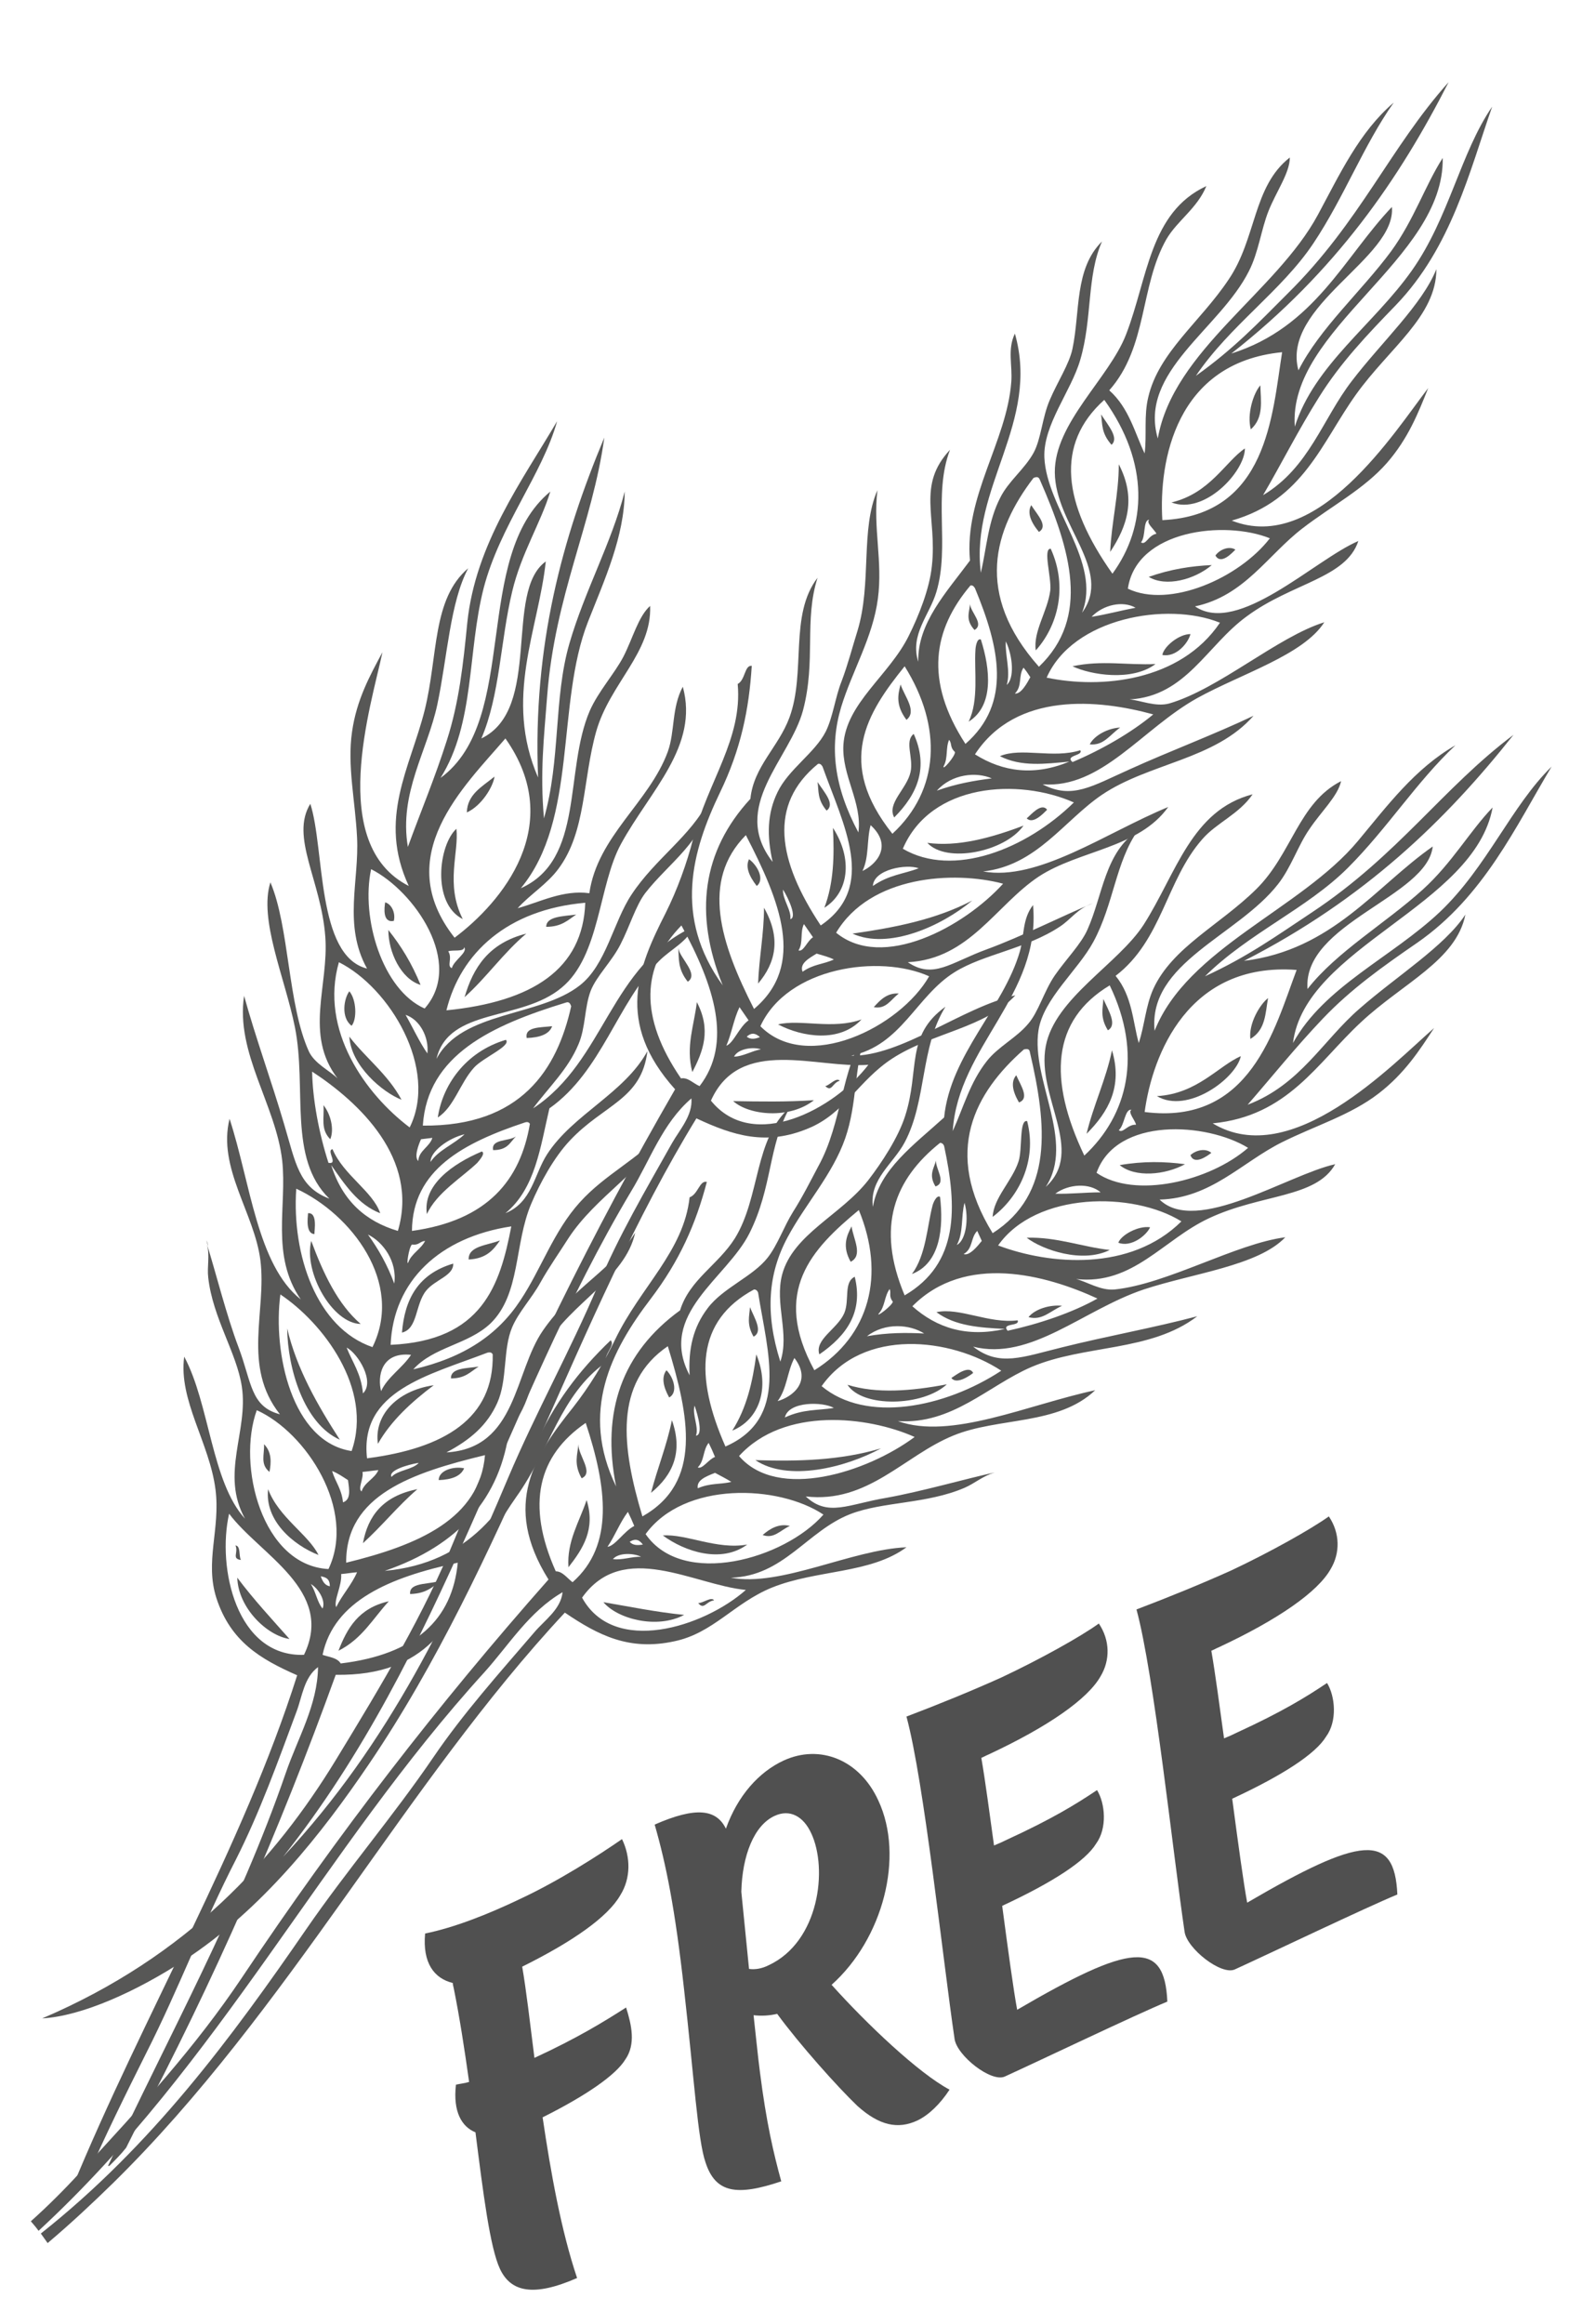
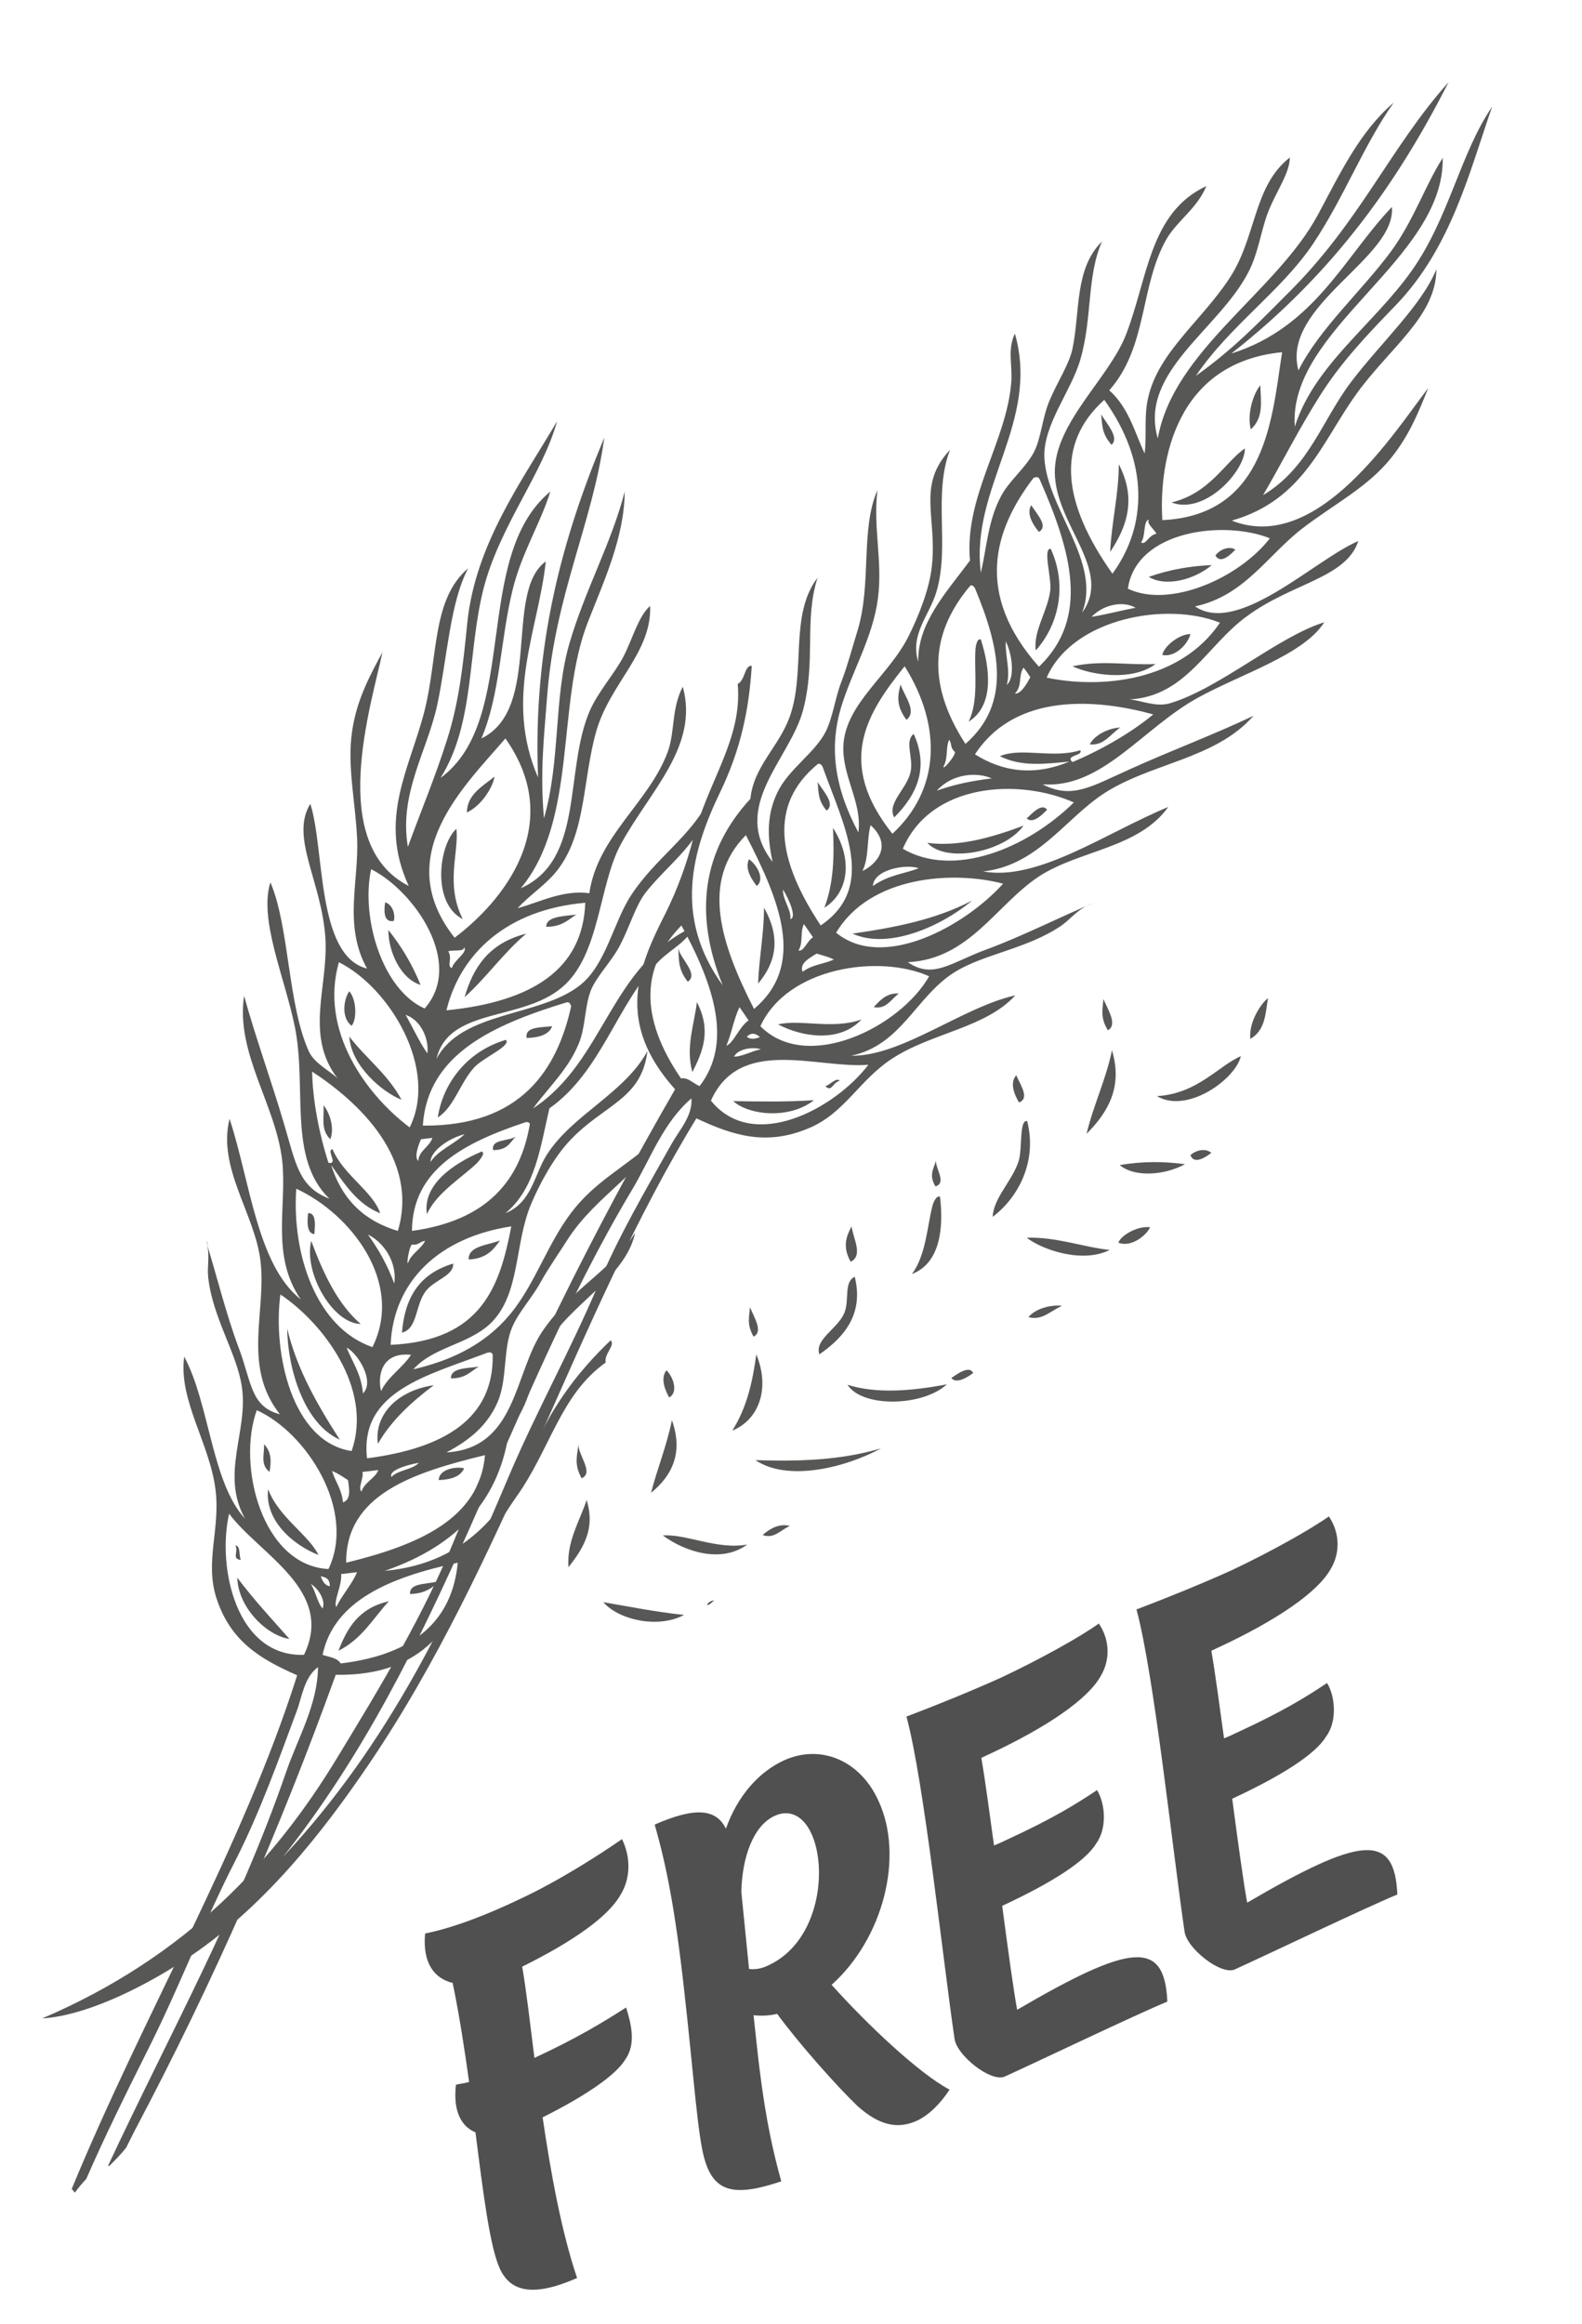
<svg xmlns="http://www.w3.org/2000/svg" version="1.1" id="Ebene_1" x="0px" y="0px" viewBox="0 0 348.7 512.1" style="enable-background:new 0 0 348.7 512.1;" xml:space="preserve">
  <style type="text/css">
	.st0{fill:#575756;}
	.st1{fill-rule:evenodd;clip-rule:evenodd;fill:#575756;}
	.st2{fill:#505050;}
</style>
  <g>
    <g>
      <path class="st0" d="M45.9,274.5c-0.1-0.4-0.2-0.8-0.4-1.2C45.6,273.7,45.7,274.1,45.9,274.5z" />
      <g>
        <path class="st1" d="M100.6,182.6c0.6,5.2-2.5,12.2,1.4,19.9C95.1,199,96.7,186.1,100.6,182.6z" />
        <path class="st1" d="M84.9,198.8c1.6,0.5,2.3,2.6,1.9,4.1C84.3,203.4,84.7,200,84.9,198.8z" />
        <path class="st1" d="M85.6,204.9c2.8,3.5,5.2,7.4,7.1,12.1C88.4,215.7,85.6,209.8,85.6,204.9z" />
        <path class="st1" d="M127,201.5c-1.8,1.2-3.2,2.7-6.6,2.7C120.4,201.9,124,201.9,127,201.5z" />
        <path class="st1" d="M116,205.7c-5.1,4.3-8.7,9.6-13.6,14C104.3,213.2,107.7,207.8,116,205.7z" />
        <path class="st1" d="M77,218.4c1.6,1.9,1.7,6.2,0.5,7.6C75.1,224.2,75.8,220,77,218.4z" />
        <path class="st1" d="M77,228.4c3.7,4.8,8.5,8.3,11.5,13.9C84.4,240.7,77.4,234.9,77,228.4z" />
        <path class="st1" d="M121.7,226.1c-0.6,1.7-2.6,2.5-5.6,2.6C115.6,226.2,119.1,226.4,121.7,226.1z" />
        <path class="st1" d="M71.3,243.5c1.6,2,2.4,5.3,1.5,7.5C70.6,248.8,71.5,246.3,71.3,243.5z" />
        <path class="st1" d="M106.2,253.7c0.9,0.4-0.6,2-1,2.5c-3.2,3.1-9,6.6-11.1,11.3C93.1,261.1,99.8,256.4,106.2,253.7z" />
        <path class="st1" d="M67.9,267.3c2.1-0.2,1.4,3.7,1.4,4.6C67.4,271.8,67.8,268.5,67.9,267.3z" />
        <path class="st1" d="M68.6,273.4c2.7,7.3,5.9,14,10.9,18.3C73.3,291.6,66.9,280.4,68.6,273.4z" />
        <path class="st1" d="M63.3,292.7c2.1,8.9,6.7,16.9,11.6,24.5C67,313.7,63.4,301.5,63.3,292.7z" />
        <path class="st1" d="M105.5,301.1c-1.8,1.1-2.9,2.6-6.1,2.6C99.3,301.4,102.7,301.5,105.5,301.1z" />
        <path class="st1" d="M95.6,305.2c-4.9,3.7-9.4,7.8-12.3,12.9C82.4,312,87.3,306.4,95.6,305.2z" />
        <path class="st1" d="M58.2,318.2c1.7,1.7,1.6,4,1.2,6.1C57.3,322.6,58.3,320.5,58.2,318.2z" />
        <path class="st1" d="M59.1,328.1c2.3,6.2,8.9,10,11.1,14.5C64.6,340.4,58.3,335,59.1,328.1z" />
        <path class="st1" d="M102.3,323.5c-0.7,1.7-2.7,2.5-5.6,2.6C96.7,323.9,100.1,323,102.3,323.5z" />
-         <path class="st1" d="M92,328.1c-4.3,3.7-7.8,8.1-12,11.9C81.1,334,84.4,329.6,92,328.1z" />
        <path class="st1" d="M51.9,340.5c1.2,0.1,0.7,2.3,1.2,3.2C51,343.4,52.6,342.1,51.9,340.5z" />
        <path class="st1" d="M52.3,347.6c3.6,4.8,7.6,9.1,11.5,13.5C58.9,360.4,52.5,354.3,52.3,347.6z" />
        <path class="st1" d="M85.7,352.8c-3.5,3.8-5.9,8.3-11.1,10.9C76.5,358.8,79,354.3,85.7,352.8z" />
        <path class="st0" d="M15.8,482.3c0.3,0.3,0.5,0.5,0.7,0.8c0.8-1.1,1.6-2.1,2.5-3c4.1-9.4,8.7-18.7,13.3-27.9     c7.1-14,12.5-28.5,19.7-42.5c5.3-10.5,9.2-21.4,13.4-32.7c1.2-3.2,1.6-7.4,4.7-9.7c-0.1,8.4-4.5,15.7-7.1,23.3     c-10.4,30.2-25.8,57.9-39.2,86.6c0.1,0,0.2,0,0.3,0c1.3-1.3,2.6-2.6,3.7-4c0.6-1.2,1.2-2.4,1.8-3.6C47.4,436,61.6,403.3,74,369     c20.1,0.3,26-11.6,31.1-23.8c2.3-5.3,5.4-10.7,8.7-15.4c7.5-10.5,9.7-22.5,19.7-29.6c-0.4-1.9,2.2-3.8,1.1-4.9     c-7,6.7-12.5,13.9-16.8,23.5c-5.8,13.1-14.3,25.6-33,27.3c16.3-5.6,25.6-16,27.5-31.5c5-5.2,4.7-12.1,8.1-18.2     c5.3-9.3,17.4-14.7,19.6-24.8c-5.2,8.3-13.8,12.1-20.3,21.5c-6.4,9.2-5.7,26-21.3,26.9c5.3-2.8,9-6,11.2-10.9     c2.3-5.1,1.2-11.8,3.3-16.7c1.4-3.3,4.4-6.5,6.2-9.8c1.9-3.4,4.3-6.8,6.2-9.8c6-9.2,16.7-15,20.9-23.5     c-5.7,6.2-12.8,9.4-18.4,15.6c-5.8,6.4-8.5,14.7-13.1,21.6c-5,7.6-12.4,12.6-23.6,15.2c4.5-5,12-5.4,17-10.1     c6.7-6.5,5.2-17.5,9-26.4c1.9-4.5,5-10.2,8.5-13.9c7.5-8,15.8-9,17.1-19.7c-5.1,9.3-16.4,13.9-22.1,22.7     c-2.9,4.5-3.3,10.6-9.2,13c6.6-5.4,7.7-14.6,9.7-23.1c11.6-8.2,14.9-23.2,24.2-32.5c2.6-2.6,6.1-4.1,7.7-7.6     c-18.7,8.6-19.5,29.6-35.5,40.1c3.5-4.7,7.7-8.6,10-14.1c1.6-3.7,1.3-8.1,2.7-11.8c1.3-3.3,4.7-6.5,6.6-10.3     c2-3.9,3.3-8.4,5.4-11.2c5.1-6.6,13.3-11.8,13.9-20.3c-3.7,7.6-11.7,12.7-16.9,20.6c-4,6-5.6,15.5-11.4,20     c-8.9,7-26,5.6-31.6,16.2c2.7-11.4,18.7-8.2,27.6-15.7c8.5-7,8.1-22.6,13.1-31.7c6.4-11.7,17.2-21.5,13.6-34.6     c-2.5,4.7-1.7,9.8-3.3,14.3c-4.1,11.2-15.5,18.6-17.3,31.2c-5.8-0.8-11,2-15.8,3.3c2.8-3.1,6.5-5.3,9-8.7     c6.1-8.2,5.3-19.5,8.3-30.2c3-10.6,12.3-17.4,11.9-27.7c-2.6,2.3-3.8,7.1-5.9,11.2c-2,3.8-5.5,7.6-7.4,11.9     c-5.7,13.2-1.1,32.8-15.2,39.1c12.6-15.2,7.7-40.6,14.8-58.7c3.7-9.4,8-18.7,8.1-28.7c-2.9,11.3-8.8,21.8-12.2,33.5     c-3.5,12.1-1.9,25.6-5.6,38.5c-0.9-10.1,0-17.8,0.7-26.9c1.7-22.3,10-38,12.6-57c-9.2,22-15.8,45.8-14.6,74.9     c-7.6-17.5,0.1-32.6,1.7-47.6c-9.3,6.7-0.7,32.5-14.2,39c4.1-9.5,4.2-21.6,6.8-32.4c2-8.4,6.3-15.1,8.4-22     c-17.4,14.4-6.6,50.2-24.2,63.1c7.6-12.1,5.9-27.7,9.5-41.8c3.6-13.8,12.9-25,16.2-36.8c-7.7,13.1-18,27-19.8,44.4     c-0.9,9.1-1.8,17.5-4.5,25.9c-2.6,8.2-5.8,15.8-8.6,23.5c-2-11.9,4.3-21.1,6.5-31.4c2.2-10.4,2.8-22.5,6.8-30     c-8,6.8-6.6,19.2-9.6,31.3c-3.2,12.7-10.4,23.9-3.5,38.7c-18.1-9.2-8.3-39.7-5.8-51.5c-2.8,5.2-5.7,10.5-6.7,17.5     c-1.1,7.5,0.7,15.2,1.1,23.3c0.5,9.6-3.1,19.3,2.2,28.9c-11.2-2.8-9.3-26.4-12.5-36.3c-4.5,7.3,2.4,16.9,3.3,29.3     c0.8,10.8-4.7,21.5,2.7,31.2c-1.7-1.7-5-3.2-6.3-5.9c-4.7-10.3-4.3-27.5-8.5-37.3c-2.6,8.2,3.2,21,5.4,31.9     c2.7,13.5-1.6,28.9,7.6,37.8c-6.8-2.6-7.4-7.8-10-16.5c-2.7-9.2-6.3-19.1-8.8-28.2c-1.9,12.6,7,24,8.4,36.3     c1.1,10-2.6,20.9,4.1,30.6c-9.6-7.6-11.1-25.7-15.7-39.8c-2.7,10.8,5.5,20.8,6.8,31.2c1.4,11.2-4.1,23.3,4.3,33.9     c-6.5-1.7-6.2-7-9.1-14.7c-2.7-7.1-5.1-16.8-7-22.8c0.7,2.6,0,4.9,0.3,7.4c1,8.9,6.3,16.6,7.4,24c1.5,9.8-4.8,19.2,0.7,29.1     c-7.4-8.1-7.8-25.3-13.4-35.7c-1.3,9.6,5.6,19,6.9,29.3c1.1,8.7-2.4,15.8,0.2,23.9c3.1,9.5,9.6,13.4,17.8,17     C53.5,407,31.7,443.7,15.8,482.3z M106.9,320.6c-1.2,14-14.6,19.8-30.6,23.7C76.2,329.4,90.8,324.5,106.9,320.6z M75.2,346.8     c1.2-0.1,2.3-0.3,3.5-0.4c-1.2,2.8-3.3,5-4.6,7.7C73.5,352.6,75.4,349.4,75.2,346.8z M70.7,347.3c1.1,0.2,2,0.5,2,2.2     C71.6,349.3,71.1,348.4,70.7,347.3z M86.3,325.4c-0.8-1.4,3.5-2.7,6-3.1C91,323.8,87.6,323.9,86.3,325.4z M107.5,298     c0.6-0.1,0.9,0,1.1,0.4c0.3,14.1-10.6,20.7-27.7,22.9C79.2,306.4,94.5,303,107.5,298z M84,306.5c-0.8-3.1-0.1-8.7,6.6-8     C88.7,301.4,85.4,303.4,84,306.5z M86.1,296.3c0.6-14.1,10.8-23.7,26.6-26.1C110.2,283.2,106.3,295.4,86.1,296.3z M90.8,274.2     c1.6,0.2,1.7-0.7,2.9-0.8c-0.9,1.8-3,2.8-3.7,4.7C89.5,279.2,90.1,274.8,90.8,274.2z M124.7,220.9c0.8-0.3,1,0.3,1.2,0.8     c-3.1,13.9-11,26.5-32.7,26.3C94.2,232.4,108.4,225.9,124.7,220.9z M102.4,249.9c-2.3,2.2-5.8,3.5-7.5,6.1     C94.8,253.8,98.7,250.8,102.4,249.9z M129,198.9c-0.5,14.6-11.6,21.8-30.6,23.7C101.5,210,111.8,200.4,129,198.9z M111.4,162.7     c13.5,19.1-0.8,36.1-11.2,43.9C86,188.6,102.3,173.3,111.4,162.7z M102.3,208.7c0.9,1.1-2.3,2.9-2.7,4.6     c-1.2-0.4,0.2-2.2-0.8-3.7C99.8,209.2,102.3,209.8,102.3,208.7z M81.8,191.5c9.5,4.8,20.6,20.7,11.8,30.7     C84.3,218.1,79.5,202.3,81.8,191.5z M89.4,223.6c3.1,1,5.2,4.9,4.8,8.5C92.4,229.5,91,226.4,89.4,223.6z M74.7,212     c11.2,5.6,22,23.5,15.6,36.4C80.6,241.1,70.4,227,74.7,212z M92.8,251c0.8-0.1,1.7-0.2,2.5-0.3c-0.6,2-3,2.8-3.1,5.1     C91.2,254.9,92.3,252.1,92.8,251z M115.7,247.3c0.6-0.2,0.9,0,1.1,0.3c-2.1,12.4-9.3,21.3-26,23.6     C90.9,257.7,102.2,251.8,115.7,247.3z M83.8,267.3c-1.6-4.8-8.1-8.4-10.5-14.1c-1.5,0.2,1.4,3.4-0.9,3c-2.1-6.5-3.5-14-3.6-20.1     c10.4,6.8,23.6,19.2,18.9,35.1c-7.1-2.1-12.2-6.6-14.7-14.5C76,261,78.9,265.4,83.8,267.3z M81.1,272c3.3,1.6,6.5,5.9,5.8,10.8     C85.4,278.7,83.4,275.2,81.1,272z M65.3,261.9c12.1,5.6,23.8,20.7,16.8,34.9C69.8,292.6,64.3,276.5,65.3,261.9z M76.4,296.9     c2.5,1.3,6.3,7.5,3.6,10.1C79.6,302.6,77.7,300.2,76.4,296.9z M61.8,285.2c9.3,6.2,20.5,20.7,15.7,34.5     C64.3,317.7,60.1,298,61.8,285.2z M79.9,324.3c1.2-0.1,2.3-0.3,3.5-0.4c-0.8,1.9-3.1,2.7-3.7,4.7C78.8,328,80.2,325.7,79.9,324.3     z M73.2,324.1c1.3,0.5,2.4,1.3,3.5,2c0.3,2.1,0.7,4.3-1.1,4.9C75.3,328,73.9,326.5,73.2,324.1z M56.6,310.7     c10.9,4.9,22,22,15.8,35C57.7,344.9,52.2,322.8,56.6,310.7z M68.5,349c1.5,0.8,3.4,3.6,2.6,5.4C69.9,353,69.6,350.6,68.5,349z      M100.9,344.3c-1.2,12.5-9.3,20.2-25.8,22.2c-0.8-1.3-2.6-1.4-4-1.9C73.6,352.7,85.9,347.5,100.9,344.3z M50.5,333.5     c6.7,9,23.4,16.9,16.5,31.1C52.1,365.1,47.8,345.4,50.5,333.5z" />
        <path class="st1" d="M109,171.1c-0.3,2.2-2.8,6.4-6.1,7.9C103,175,106.3,173.3,109,171.1z" />
        <path class="st1" d="M96.5,246.2c1-6.9,5.9-14.4,15-17.1c1.3,1.3-5,3.9-7,6.1C101.4,238.6,100.1,243.9,96.5,246.2z" />
        <path class="st1" d="M108.7,253.4c-0.5-2.5,3.4-1.9,5-3C112.4,251.7,111.9,253.4,108.7,253.4z" />
        <path class="st1" d="M103.3,277.5c-0.1-3,4.1-3.1,6.9-4.2C108.8,275.3,107.3,277.3,103.3,277.5z" />
        <path class="st1" d="M99.9,278.4c0.1,2.7-4,3.5-6,6c-2.4,3-1.8,8.4-5.3,9.2C89.2,286.3,92.1,280.7,99.9,278.4z" />
        <path class="st1" d="M97.5,348c-1.9,1.4-3.3,3.1-7.1,3.2C90.1,348.3,95.5,349.3,97.5,348z" />
      </g>
    </g>
    <g>
      <path class="st0" d="M198,323.8c0.4-0.1,0.8-0.2,1.2-0.3C198.8,323.6,198.4,323.7,198,323.8z" />
      <g>
        <path class="st1" d="M273.5,232.7c-4.9,2.1-9.6,8.3-18.5,8.8C261.7,245.5,272.4,237.7,273.5,232.7z" />
        <path class="st1" d="M267,254c-1.3-1.1-3.4-0.6-4.6,0.5C263.2,256.8,266.1,254.7,267,254z" />
        <path class="st1" d="M261.2,256.5c-4.5-0.6-9.2-0.7-14.4,0.2C250.2,259.5,256.8,258.9,261.2,256.5z" />
        <path class="st1" d="M243.2,220.1c-0.1,2.1-0.8,4,1,6.9C246.3,225.8,244.4,222.8,243.2,220.1z" />
        <path class="st1" d="M245.1,231.4c-1.3,6.4-4.1,12.1-5.6,18.4C244.3,245,247.5,239.4,245.1,231.4z" />
        <path class="st1" d="M253.5,270.4c-2.6-0.4-6.4,1.7-7,3.4C249.3,274.9,252.7,272.2,253.5,270.4z" />
        <path class="st1" d="M244.6,275.4c-6.2-0.7-11.7-2.9-18.3-2.7C229.8,275.4,238.6,278.4,244.6,275.4z" />
        <path class="st1" d="M224,236.9c-1.2,1.4-0.9,3.4,0.6,6C227,242,225,239.2,224,236.9z" />
        <path class="st1" d="M234.1,287.7c-2.6-0.3-6,0.7-7.4,2.5C229.7,291,231.4,288.9,234.1,287.7z" />
        <path class="st1" d="M207.2,263.7c-0.8-0.5-1.6,1.5-1.7,2.1c-1.1,4.2-1.4,10.8-4.5,14.9C207.3,278.3,208,270.4,207.2,263.7z" />
        <path class="st1" d="M214.5,302.5c-0.9-1.9-4,0.6-4.8,1.1C210.8,305.1,213.6,303.2,214.5,302.5z" />
        <path class="st1" d="M208.7,305c-7.9,1.5-15.5,2.1-21.9,0.1C190.1,310.2,203.4,309.9,208.7,305z" />
        <path class="st1" d="M194.2,319.1c-9,2.7-18.5,2.9-27.7,2.6C173.6,326.5,186.3,323.4,194.2,319.1z" />
        <path class="st1" d="M165.3,288c-0.1,2-0.8,3.7,0.8,6.5C168.2,293.4,166.4,290.6,165.3,288z" />
        <path class="st1" d="M166.7,298.4c-0.8,6-2.1,11.8-5.3,16.8C167.3,312.8,169.8,305.9,166.7,298.4z" />
        <path class="st1" d="M174.1,336.2c-2.4-0.6-4.4,0.6-6,2C170.6,339.1,171.9,337.2,174.1,336.2z" />
        <path class="st1" d="M164.7,340.3c-6.7,1.2-13.5-2.4-18.6-2C151,341.9,159,344.5,164.7,340.3z" />
        <path class="st1" d="M146.9,301.9c-1.1,1.4-0.8,3.5,0.6,6C149.5,306.8,148.5,303.5,146.9,301.9z" />
        <path class="st1" d="M148.1,312.9c-1.1,5.5-3.2,10.6-4.6,16C148.3,325,150.6,319.9,148.1,312.9z" />
-         <path class="st1" d="M157.4,352.6c-0.6-0.9-2.4,0.6-3.5,0.6C155.2,354.8,155.6,352.8,157.4,352.6z" />
+         <path class="st1" d="M157.4,352.6C155.2,354.8,155.6,352.8,157.4,352.6z" />
        <path class="st1" d="M150.8,355.8c-6.1-0.6-11.9-1.8-17.8-2.8C136.1,356.7,144.8,359,150.8,355.8z" />
        <path class="st1" d="M129.3,330.5c-1.6,4.8-4.4,9.1-4,14.8C128.5,341.2,131.3,336.9,129.3,330.5z" />
-         <path class="st0" d="M8.5,491.5c40-36.9,62.6-83.9,98.3-123.1c5.4-6,9.8-13.3,17.2-17.6c-0.4,3.8-4,6.2-6.2,8.8     c-7.9,9.2-15.7,17.9-22.3,27.6c-8.8,12.9-19,24.8-27.9,37.7C51,449,33.5,472.7,9,492.1c0.5,0.7,1,1.4,1.5,2.1     c5.1-4.3,9.9-8.8,14.4-13.2c38.7-38,64.4-88,99.6-125.7c7.4,5,14.2,8.5,24.2,6.3c8.5-1.8,13.1-8.4,21.4-11.8     c9.9-4,21.7-3,29.7-8.9c-12.1,0.5-27.7,8.8-38.7,6.7c11.6-0.3,16.8-10.3,26.3-14c7.2-2.8,16.8-2.2,25.2-5.8c2.3-1,4-2.6,6.7-3.4     c-6.4,1.4-16.1,4.2-23.9,5.6c-8.4,1.4-12.9,4.3-17.8-0.3c13.7,1.6,21.7-9,32.5-13.4c9.9-4.1,23.1-2.2,31.3-10     c-14.9,3.2-31.8,11-43.5,6.8c12,0.8,19.9-7.8,29.4-11.9c11.7-5,26.3-3.3,36.6-11.2c-9.4,2.5-20,4.4-29.6,6.8     c-9,2.2-14,4.4-19.8-0.1c12.7,3.2,24.2-8.1,37.6-12.6c10.9-3.6,25.2-5.2,31.2-11.5c-10.9,1.4-26,10.3-37.6,11.5     c-3.1,0.3-6.1-1.7-8.5-2.3c12.5,1.4,19.2-8.7,29.3-13.4c11.5-5.4,23.6-4.4,27.8-11.9c-10.4,2.3-30.6,15.7-38.7,7.8     c11.3-0.3,18.1-8.2,26.9-12.6c7.4-3.7,15.2-6,21.4-10.8c5.7-4.4,9-9.5,12.2-14.4c-9.2,8-31.4,31.5-48.8,21     c16.6-1.6,23-13.3,32.7-22.3c9.2-8.6,21-13.6,23-23.7c-4.6,7-15.2,13.6-23.3,20.7c-8.1,7-13.1,16.8-24.7,21.2     c5.4-6.2,10.6-12.7,16.6-19c6.2-6.5,13.1-11.4,20.8-16.7c14.7-10.2,21.8-25.8,29.6-38.8c-8.9,8.7-14.2,22.1-24.6,32     c-10.7,10.1-25.5,16.4-32.4,28.9c2.6-21.2,40-30.1,44-51.9c-5.1,5.3-8.9,12.2-15.4,18.1c-8.3,7.5-19,13.7-25.4,21.9     c-1.1-14.5,26.4-20.3,27.6-31.4c-12.6,8.8-22.1,22.8-41.6,25.2c26.6-13.6,44.5-31,59.4-49.8c-15.6,11.7-25.4,26.5-44.4,39.1     c-7.7,5.1-14.2,9.8-23.6,14.1c9.6-9.5,22.5-14.9,31.5-23.9c8.7-8.7,15.1-18.9,23.7-27c-8.9,5.1-15,13.3-21.5,21.1     c-12.5,15-37.6,23.6-44.8,41.8c-1.5-15,18.3-20.9,27.2-32.3c2.9-3.7,4.4-8.5,6.9-12.1c2.6-3.9,6.3-7.3,7-10.6     c-9.4,4.8-10.8,16-18.7,23.8c-8,7.9-18.5,12.8-22.7,22c-1.7,3.8-1.9,8-3.2,11.9c-1.3-4.6-1.4-10.3-5.1-14.8     c10.3-7.9,11.1-21,19.1-30.1c3.1-3.6,8.1-5.5,11.1-9.9c-13.5,3.5-16.8,17.4-24,28.7c-5.6,8.7-19.6,16.2-21.6,26.8     c-2.1,11.2,8.8,23,0,31c6.6-10-3.3-23.6-1.6-34.5c1.1-7,8.7-13.2,12.1-19.5c4.5-8.3,4.9-17.6,9.8-24.5     c-7.3,4.8-7.7,14.2-11.1,21.8c-1.4,3.2-4.7,6.5-7.2,10.1c-2.4,3.5-3.6,8.1-5.9,10.7c-2.6,3.1-6.6,5-9.1,8.2     c-3.7,4.7-5.1,10.1-7.5,15.4c1.2-18.7,19.5-29.8,17.7-49.8c-2.4,3.1-1.9,6.7-2.9,10.2c-3.6,12.5-15.3,22.7-16.7,36.6     c-6.6,6-14.3,11.5-15.7,19.7c-0.8-6.1,4.5-9.5,7-14.2c4.9-9.2,3.4-20.9,9-29.9c-8.9,6.4-5.6,13.9-8.9,24.1     c-1.5,4.7-5.1,10.2-8.1,14.1c-6,7.7-16.6,11.9-19,20.8c-1.7,6.5,1.7,13-0.4,19.2c-3.4-10.7-2.7-19.4,1.6-27.4     c3.9-7.3,9.9-13.8,12.7-21.8c2.7-7.8,1.9-15.3,4.5-23.2c-5.4,7.8-5.1,19.7-10.4,29.3c-1.7,3.2-3.5,6.8-5.6,10.1     c-2,3.2-3.4,7.3-5.6,10.1c-3.3,4.2-9.8,6.6-13.2,11.1c-3.2,4.2-4.3,8.9-4,14.8c-7.1-13.5,8.2-21.3,13.2-31.3     c5.1-10.2,4.1-19.2,8.9-27.7c-7.9,6.9-6.5,19.7-12.1,28.8c-3.7,5.9-10,9.1-12.1,15.9c-12.8,9.3-17.4,22.3-14.1,38.8     c-8-16.5-1.1-29.9,7.6-41.3c6.4-8.4,10-16.6,12.4-25.8c-1.6-0.4-1.9,2.7-3.8,3.4c-1.3,11.9-10.8,19.7-16.4,31.3     c-2.5,5.2-5.7,10.4-9.3,15c-8.3,10.4-15.8,21.3-5.4,37.9c-24.4,27.6-46.3,55.9-67.5,87.6C43.1,451,31,464.2,17.5,478.8     c-3.3,3.6-6.9,7.2-10.7,10.6C7.4,490.1,8,490.8,8.5,491.5z M201.6,316.6c-10.5,7.8-30.2,14.1-38.7,4.2     C172.8,309.9,191.3,312,201.6,316.6z M241.9,286.1c-5.5,3.1-12.9,5.6-19.8,7.1c-1.5-1.8,2.8-0.9,2.2-2.3     c-6.3,0.8-12.8-2.9-17.9-1.8c4.2,3.1,9.6,3.4,15.1,3.7c-8.4,1.9-15-0.2-20.4-5C212.8,276,230.6,280.9,241.9,286.1z M210.9,274.3     c1.5-2.7,0.9-6.3,1.7-9.3C213.6,268.5,212.9,273.3,210.9,274.3z M215.4,271.2c0.3,0.7,0.7,1.5,1,2.2c-0.8,1-2.7,3.4-4,2.9     C214.5,275.1,213.9,272.7,215.4,271.2z M275.1,252.9c-8.5,7.4-25,11.3-33.4,5.5C246.1,246,266,247.3,275.1,252.9z M246.6,249     c1.3-1.1,1.3-4.7,2.8-4.5c-0.9,0.5,0.8,2.3,1,3.3C248.5,247.7,247.5,249.8,246.6,249z M285.8,213.7c-4.9,13-10.2,34.3-33.5,31.3     C254,232.4,261.9,211.9,285.8,213.7z M244.6,217.1c7.3,15.1,4,28.6-5.6,37.5C231,237.8,231.8,224.8,244.6,217.1z M242.6,262.7     c-3.3,0-6.8,0.4-10,0.3C235.6,260.8,240.2,260.6,242.6,262.7z M260.4,269.1c-11.2,11.1-29,9.6-40.4,5.3     C228.4,262.5,249.8,262.5,260.4,269.1z M225.7,231.2c0.6-0.1,1.2-0.2,1.3,0.6c3.8,16.2,5.2,31.3-8.2,39.9     C207.7,253.7,214.9,240.7,225.7,231.2z M207.2,251.8c0.4,0,0.7,0.2,0.9,0.7c2.9,13.5,3.3,25.9-8.7,32.9     C193,270.2,197.2,259.8,207.2,251.8z M189.3,266.6c5.9,14.3,2.4,27.7-9.8,35.3C170,284.5,178.9,275.2,189.3,266.6z M196.8,286.8     c-0.2,0.9-3.8,3.6-3.1,2.6c1.4-1.5,1.2-3.8,2.4-5.4C196.5,285,195.8,285.5,196.8,286.8z M203.7,293.8c-4-0.2-8.1-0.2-12.6,0.6     C195.1,291.3,200.6,291.8,203.7,293.8z M220.7,302c-12.5,8.2-29.8,11.6-39.6,3.4C190.2,292.5,209.6,294.7,220.7,302z      M183.8,310.2c-3.6,0.6-6.7,0.2-10.8,2.1C173.8,308.7,181.4,308.8,183.8,310.2z M175.1,299.2c4,5.2-0.5,8.6-3.7,9.5     C173.5,305.9,173.5,302.2,175.1,299.2z M166.2,284.1c0.4,0,0.7,0.2,0.9,0.7c2.1,13.3,6.9,27.7-7.2,33.9     C153.1,303.3,153.4,291,166.2,284.1z M147.2,296.6c4.7,15.4,7.7,30-5.6,37.5C137,318.8,135.3,304.7,147.2,296.6z M157.6,321     c-1.4,0.5-2.8,2.8-3.8,2.3c1.5-1.5,1.1-3.8,2.4-5.4C156.7,318.9,157.2,320,157.6,321z M161.2,326.5c-2.5,0.6-4.6,0.2-7.4,1.4     c-0.3-1.8,1.8-2.6,3.8-3.4C158.9,325.2,160.1,325.8,161.2,326.5z M153.4,316.3c0.7-1.8-0.9-4.7-0.3-6.6     C153.9,312,155,316.2,153.4,316.3z M181.5,333.7c-8.6,9.8-31,16.2-39.2,4.3C150.8,326.3,171.6,327.1,181.5,333.7z M164.4,350.3     c-9.3,8.2-29.1,14.5-36.1,1.7C137.4,339.2,152.9,349.2,164.4,350.3z M133.9,340.8c1.7-2.5,2.7-5.3,4.5-7.7c0.5,1,1,2.1,1.4,3.1     C137.5,337.4,135.6,340.6,133.9,340.8z M141.7,340.3c-1.2,0.2-2.2,0.2-2.9-0.6C140.2,338.8,141,339.4,141.7,340.3z M141.3,343     c-1.9-0.1-4.3,0.8-6.2,0.5C136.4,342,139.8,342.2,141.3,343z M129.1,313.5c4.7,14.2,6.3,27-2.9,35.1c-1.2-0.9-2.2-2.4-3.7-2.4     C115.9,331.4,118.6,320.7,129.1,313.5z" />
        <path class="st1" d="M279.5,219.9c-1.8,1.4-4.3,5.6-3.9,9C279,226.9,278.9,223.2,279.5,219.9z" />
        <path class="st1" d="M218.8,268.1c5.6-4.2,9.9-12.2,7.6-21.1c-1.8-0.4-1,6.2-1.9,8.9C223.1,260.2,219,263.9,218.8,268.1z" />
        <path class="st1" d="M206.2,261.4c2.5-0.8,0-3.9,0.1-5.7C205.9,257.4,204.6,258.8,206.2,261.4z" />
        <path class="st1" d="M187.5,278c2.8-1.4,0.6-5,0.2-7.8C186.6,272.3,185.6,274.6,187.5,278z" />
        <path class="st1" d="M188.4,281.3c-2.5,1.2-1.1,5.1-2.3,8c-1.5,3.5-6.6,5.8-5.5,9.1C186.7,294.2,190.3,289,188.4,281.3z" />
        <path class="st1" d="M127.5,318.2c-0.2,2.3-1.1,4.3,0.7,7.5C131,324.5,127.4,320.6,127.5,318.2z" />
      </g>
    </g>
    <g>
      <path class="st0" d="M239.7,199.5c0.4-0.2,0.7-0.3,1.2-0.5C240.5,199.2,240.1,199.3,239.7,199.5z" />
      <g>
        <path class="st1" d="M274.4,98.8c-4.3,2.9-7.7,9.9-16.2,11.9C265.5,113.5,274.4,103.9,274.4,98.8z" />
        <path class="st1" d="M272.3,121.1c-1.4-0.9-3.5,0-4.4,1.3C269.1,124.5,271.5,121.9,272.3,121.1z" />
        <path class="st1" d="M267.1,124.5c-4.5,0.2-9.1,0.9-13.9,2.6C257,129.4,263.3,127.7,267.1,124.5z" />
        <path class="st1" d="M242.7,91.3c0.3,2.1,0,4.1,2.3,6.7C246.7,96.5,244.3,93.8,242.7,91.3z" />
        <path class="st1" d="M246.6,102.3c0,6.6-1.6,12.8-1.9,19.3C248.5,115.9,250.5,109.8,246.6,102.3z" />
        <path class="st1" d="M262.4,139.7c-2.6,0-5.9,2.8-6.2,4.6C259.2,144.9,261.9,141.7,262.4,139.7z" />
        <path class="st1" d="M254.7,146.3c-6.1,0.3-11.9-0.9-18.3,0.5C240.4,148.7,249.5,150.2,254.7,146.3z" />
        <path class="st1" d="M227.3,111.3c-0.9,1.6-0.2,3.6,1.7,5.9C231.1,115.9,228.7,113.5,227.3,111.3z" />
        <path class="st1" d="M246.9,160.3c-2.6,0.1-5.7,1.7-6.7,3.7C243.3,164.3,244.5,162,246.9,160.3z" />
        <path class="st1" d="M216.2,140.9c-0.9-0.4-1.2,1.8-1.2,2.4c-0.3,4.4,0.8,11-1.5,15.7C219.1,155.5,218.3,147.5,216.2,140.9z" />
        <path class="st1" d="M230.8,178.4c-1.3-1.7-3.7,1.3-4.5,1.9C227.7,181.7,230,179.2,230.8,178.4z" />
        <path class="st1" d="M225.6,181.9c-7.4,2.8-14.6,4.7-21.2,3.8C208.6,190.3,221.5,187.7,225.6,181.9z" />
        <path class="st1" d="M214.3,198.4c-8.2,4.3-17.4,6-26.4,7.3C195.8,209.3,207.5,204.1,214.3,198.4z" />
        <path class="st1" d="M180.2,172.3c0.3,2-0.1,3.8,2,6.3C184.1,177.2,181.8,174.7,180.2,172.3z" />
        <path class="st1" d="M183.6,182.4c0.3,6.1,0.2,12.1-1.9,17.6C187,196.7,188.1,189.4,183.6,182.4z" />
        <path class="st1" d="M198.1,218.9c-2.5-0.2-4.1,1.4-5.5,3C195.3,222.4,196.3,220.3,198.1,218.9z" />
        <path class="st1" d="M189.9,224.6c-6.3,2.3-13.5-0.1-18.4,1.1C176.8,228.5,185.1,229.8,189.9,224.6z" />
        <path class="st1" d="M165.1,189.3c-0.8,1.6-0.1,3.6,1.7,5.9C168.6,193.8,167,190.7,165.1,189.3z" />
        <path class="st1" d="M168.4,200c0,5.7-1.1,11.1-1.3,16.7C171,212.1,172.2,206.7,168.4,200z" />
        <path class="st1" d="M185.1,238.1c-0.8-0.8-2.2,1-3.2,1.2C183.4,240.7,183.4,238.6,185.1,238.1z" />
        <path class="st1" d="M179.4,242.4c-6,0.4-11.9,0.3-17.8,0.2C165.2,245.8,174.1,246.6,179.4,242.4z" />
        <path class="st1" d="M153.6,220.8c-0.6,5.1-2.5,9.8-1,15.4C155,231.6,156.8,226.9,153.6,220.8z" />
        <path class="st1" d="M298,83.9c6.5-8.5,15.5-16.8,18.6-24.6c0,10.4-10.4,17.4-17.7,27.6c-7.6,10.6-11.6,23.3-27.4,27.8     c18.9,7.5,35.9-19.6,43.3-29.2c-2.2,5.5-4.4,11.1-9.1,16.5c-5.1,5.8-12.1,9.4-18.6,14.4c-7.7,5.9-12.8,14.9-23.7,17.2     c9.5,6.5,26.4-10.3,36-14.4c-2.7,8.2-14.6,9.2-24.6,16.6c-8.8,6.4-13.4,17.6-25.8,18.3c2.4,0.2,5.7,1.7,8.7,0.9     c11-3.2,23.9-14.7,34.2-17.9c-4.6,7.2-18.2,11.3-28,16.7c-12.2,6.8-21.1,20-34.1,19c6.5,3.4,10.9,0.4,19.2-3.3     c8.8-4,18.7-7.7,27.3-11.8c-8.5,9.7-23,10.4-33.4,17.4c-8.4,5.7-14.4,15.6-26.2,16.9c12.1,2.2,27-8.5,40.8-14.2     c-6.5,9.1-19.6,9.5-28.5,15.3c-9.5,6.3-15.3,18.2-28.9,18.9c5.6,3.8,9.4,0.1,17.3-2.8c7.7-2.8,17.4-7.7,23.3-10.1     c-3.2,1.1-4.6,3.4-7,5c-7.5,5-16.9,6.1-23.3,10.1c-8.5,5.3-11.7,16.1-22.8,18.4c11.1,0.2,24.5-10.7,36.2-13.3     c-6.6,7.2-18.3,8.2-27.1,13.9c-7.4,4.8-10.5,12.1-18.5,15.4c-9.3,3.9-16.6,1.6-24.7-2.2c-26.7,43.6-42,97.8-72.2,142.3     c-10.3,15.2-23.5,32-40.7,43.2c-10.4,6.8-22.5,12.3-31.3,12.8C41.4,431,60.7,409.6,74,387.8c10.3-16.9,19.5-32.2,26.3-48.9     c14.4-35.2,30.2-67.2,48.5-98.9c-13.3-14.8-8.1-27-2.1-38.8c2.6-5.2,4.7-11,6.1-16.5c3.2-12.5,10.9-21.9,9.8-34     c1.7-0.9,1.5-4.2,3.1-4c-0.6,9.6-2.4,18.4-7,27.9c-6.2,12.9-10.3,27.4,0.6,42.5c-6.4-15.8-4.5-29.6,6.1-41.1     c0.7-7.1,6.2-11.4,8.6-17.9c3.7-10-0.1-22.6,6.2-30.8c-3,9.4-0.3,18.2-3.2,29.2c-2.9,10.8-16.2,21.2-6.7,33.4     c-1.3-5.8-1.2-10.7,1.1-15.4c2.4-5,8.2-8.6,10.6-13.3c1.6-3.2,2.1-7.6,3.5-11.1c1.4-3.7,2.4-7.6,3.5-11.1     c3.2-10.5,0.6-22.3,4.4-31c-1,8.3,1.2,15.7,0.1,23.9c-1.1,8.5-5.7,16-8.1,23.9c-2.6,8.7-1.6,17.5,3.8,27.6     c0.9-6.6-3.7-12.5-3.3-19.3c0.6-9.2,10.1-15.3,14.4-24c2.2-4.4,4.6-10.4,5.1-15.4c1.2-10.8-3.4-17.7,4-25.6     c-3.8,9.9,0,21.3-3,31.3c-1.5,5.1-5.9,9.4-4,15.4c-0.2-8.5,6.2-15.3,11.4-22.3c-1.3-14.1,8.1-26.2,9.1-39.3     c0.3-3.7-0.9-7.2,0.8-10.7c5.6,19.6-9.9,33.9-7.5,52.7c1.3-5.7,1.6-11.4,4.3-16.6c1.8-3.6,5.3-6.2,7.3-9.8     c1.7-3.1,1.9-7.8,3.6-11.7c1.7-4,4.3-7.9,5-11.3c1.7-8.1,0.4-17.6,6.5-23.6c-3.4,7.7-2.1,17-4.8,26.1c-2,6.9-8.2,14.3-7.9,21.5     c0.5,11.2,12.7,23.1,8.3,34.2c6.9-9.4-5.9-19.3-6-30.9c-0.1-10.9,12-20.8,15.7-30.4c4.8-12.4,5.2-26.9,17.7-32.7     c-2,4.9-6.4,7.6-8.8,11.7c-5.9,10.4-4.1,23.7-12.6,33.3c4.4,3.9,5.7,9.6,7.8,13.9c0.5-4.1-0.2-8.3,0.8-12.4     c2.3-9.9,11.5-16.6,17.7-25.9c6.2-9.1,5.3-20.5,13.5-26.9c0,3.4-3,7.5-4.7,11.8c-1.6,4-2.2,9.1-4.3,13.2     c-6.4,12.8-24.4,22.2-20.1,36.9c3.4-19.4,26.1-32.2,35.3-49.3c4.8-8.9,9.1-18.2,16.7-24.7c-6.7,9.5-10.9,20.8-17.7,31     c-7,10.5-18.4,18.1-25.9,29.2c8.3-5.9,13.7-11.6,20.2-18.1c16-15.8,22.6-32.2,35.5-46.6c-10.8,21.2-24.8,41.7-47.9,59.8     c18.4-5.8,24.9-21.3,35.4-32.3c1,11.3-24.5,21.7-20.6,36c4.7-9.3,13.8-17.3,20.4-26.2c5.1-7,7.5-14.5,11.4-20.6     c0.4,22.4-34.2,37.7-32.6,59.2c4.3-13.6,17.4-22.5,25.8-34.4c8.2-11.6,10.7-25.9,17.7-36.1c-5,14.3-9,31-21.2,43.7     c-6.4,6.6-12.2,12.7-16.9,20.2c-4.6,7.3-8.3,14.7-12.4,21.7C288.6,103,291.5,92.3,298,83.9z M282.6,77.6     c-23.5,2.3-27.2,24.1-26.4,37C279.4,113.5,280.4,91.4,282.6,77.6z M279.9,118.6c-9.9-4-29.4-1.9-31.3,11.1     C257.8,134.1,273.1,127.4,279.9,118.6z M243.4,88.1c-10.9,9.8-9.1,22.9,1.8,38.3C252.8,116,253.4,102,243.4,88.1z M268.9,137.2     c-11.6-4.7-32.4-1.1-38.2,12.1C242.6,151.8,260.1,150.2,268.9,137.2z M253.3,114.5c-1.4,0.1-0.7,3.7-1.8,5     c1.1,0.7,1.6-1.6,3.4-1.9C254.5,116.7,252.5,115.2,253.3,114.5z M250.3,133.9c-2.8-1.6-7.1-0.7-9.7,2     C243.8,135.4,247.1,134.5,250.3,133.9z M229.2,105.7c-0.3-0.8-0.9-0.6-1.4-0.4c-8.7,11.4-13.1,25.5,1.2,41.6     C240.4,136,236,121.2,229.2,105.7z M254.2,157.4c-12-3.3-30.2-5.1-39.3,8.8c6.2,3.9,13.1,4.8,20.8,1.6     c-5.3,0.5-10.6,1.2-15.3-1.2c4.7-2,11.7,0.6,17.7-1.3c0.8,1.2-3.5,1.1-1.7,2.6C242.8,165.2,249.4,161.4,254.2,157.4z      M212.8,163.9c10.3-9,7.5-21.3,2.1-34.3c-0.3-0.5-0.6-0.7-1-0.6C205.7,138.7,203.7,149.9,212.8,163.9z M225.6,147.1     c-1.2,1.8-0.2,4-1.9,5.7c1.4,0.2,2.8-2.5,3.4-3.6C226.6,148.4,226.1,147.7,225.6,147.1z M221.7,141.3c-0.2,3.1,1.1,6.6,0.2,9.6     C223.6,149.5,223.3,144.7,221.7,141.3z M236.7,176.8c-12.2-5.4-31.5-4.3-37.7,10.2C210.1,193.5,226.2,187.1,236.7,176.8z      M218.6,171.5c-3.4-1.5-8.8-1-12.1,2.7C210.7,172.7,214.6,172,218.6,171.5z M199.4,146.8c-8.4,10.4-15.2,21.2-2.7,36.9     C207.1,174.1,207.8,160.2,199.4,146.8z M210.5,165.7c-1.2-1.1-0.6-1.8-1.3-2.7c-0.8,1.8-0.2,4-1.2,5.8     C207.6,170,210.5,166.7,210.5,165.7z M221.1,194.7c-10.9-2.9-29.3-1.8-36.8,10.8C194.5,213.9,212.4,204.3,221.1,194.7z      M202.5,191.3c-2.6-1-9.9,0.2-10.1,3.9C196,192.7,199.1,192.6,202.5,191.3z M191.9,181.8c-0.9,3.3-0.3,7-1.8,10.1     C193.1,190.5,196.9,186.4,191.9,181.8z M180.9,203.9c12.5-8.5,5-22.1,0.4-35c-0.3-0.5-0.6-0.7-1-0.6     C169.3,177.3,171.4,189.6,180.9,203.9z M204.8,215.1c-10.9-4.9-31.2-2.1-37.2,11C177.9,236.5,198.4,226.3,204.8,215.1z      M183.8,211.4c-1.2-0.6-2.5-0.9-3.8-1.3c-1.8,1.1-3.8,2.2-3.1,4C179.3,212.4,181.4,212.5,183.8,211.4z M172.6,196     c-0.2,2,1.9,4.6,1.6,6.5C175.7,202.2,173.9,198.1,172.6,196z M164.4,184c-10,10.1-5.6,23.8,1.8,38.3     C177.7,212.6,171.9,198.5,164.4,184z M179.2,206.5c-0.7-1-1.3-1.9-2-2.9c-0.9,1.8-0.1,4.1-1.2,5.8     C177.1,209.8,177.9,207.3,179.2,206.5z M191.4,234.6c-11.3,0.9-28.3-6.4-34.7,7.9C166,254,184,244.3,191.4,234.6z M167.5,228.5     c-0.8-0.7-1.7-1.2-2.9-0.1C165.4,229.1,166.5,228.9,167.5,228.5z M165,224.8c-0.7-1-1.3-1.9-2-2.9c-1.3,2.7-1.7,5.7-2.9,8.5     C161.7,229.8,162.9,226.3,165,224.8z M150.2,203.9c-8.8,9-9.4,20.1-0.1,33.7c1.5-0.3,2.7,1.1,4.1,1.7     C161.5,229.8,157.5,217.3,150.2,203.9z M167.7,231.2c-1.6-0.6-5-0.2-5.9,1.6C163.7,232.8,165.8,231.5,167.7,231.2z M152.4,242     c-6.4,5.5-9.1,13.6-13.3,20.5C110.7,310.2,98.1,364,62.4,409.1C85.9,384,99.6,355,112,325.6c6.1-14.4,13.7-28,19.8-42.4     c4.5-10.8,10.4-20.8,16.3-31.3C149.8,248.9,152.7,245.8,152.4,242z" />
        <path class="st1" d="M277.8,84.9c-1.5,1.7-3,6.3-2.1,9.7C278.6,92,277.9,88.4,277.8,84.9z" />
        <path class="st1" d="M228.3,143.3c4.7-5.2,7.2-13.8,3.3-22.4c-1.8-0.1,0.2,6.3-0.1,9.2C230.9,134.7,227.7,139.1,228.3,143.3z" />
-         <path class="st1" d="M214.8,138.8c2.2-1.3-0.8-3.8-1-5.7C213.7,134.9,212.7,136.5,214.8,138.8z" />
        <path class="st1" d="M199.8,158.6c2.4-1.9-0.4-5.1-1.3-7.8C197.9,153.1,197.4,155.4,199.8,158.6z" />
        <path class="st1" d="M201.4,161.7c-2.1,1.6,0,5.3-0.7,8.4c-0.8,3.7-5.3,6.9-3.6,10C202.3,174.9,204.7,169,201.4,161.7z" />
        <path class="st1" d="M149.5,208.9c0.2,2.3-0.2,4.5,2.1,7.4C154.1,214.6,149.9,211.2,149.5,208.9z" />
      </g>
    </g>
  </g>
  <g>
    <path class="st2" d="M136.7,417.6c-2.7,4.7-10.3,10.1-21.6,15.7c0.9,5.2,1.7,12.2,2.7,20.1c9.5-4.4,15.2-7.9,20.2-11.1   c1.2,3.8,2.2,8.1-0.2,11.5c-2.1,3.4-8.6,7.9-18.2,12.7c1.8,12.2,4.1,25,7.6,35.4c-9.6,4.2-14.6,3.1-17-2   c-2.2-4.7-3.7-16.7-5.4-30.1c-3-1.2-5-4.5-4.3-10.5c0.9-0.2,1.9-0.3,2.9-0.6c-1-7.1-2.1-14.3-3.4-20.7c-0.1-0.4-0.2-0.8-0.2-1.1   c-4.1-1-6.7-4.4-6.1-10.9c6.4-1.3,13.8-4.2,20.9-7.6c8.6-4,17.6-9.8,22.5-13.2C139,409.1,139.1,413.8,136.7,417.6z" />
    <path class="st2" d="M183.3,437.3c7.7,8.6,19.2,19.5,26,23.1c-2.1,3.2-4.6,5.6-7.1,6.8c-4.3,2-8.4,1.1-13.2-3.2   c-4.3-4.1-12.8-13.6-17.7-20.3c-1.7,0.4-3.5,0.5-5.2,0.3c0.5,4.4,0.9,8.7,1.4,12.5c1.4,11.1,3,17.9,4.7,24.1   c-9.8,3.3-14.5,2.6-16.7-4.2c-1.7-4.9-2.5-18.5-4.7-37.9c-2-18-4-27.8-6.5-36.5c9.1-4,13.6-3.4,15.7,0.9c2.6-7.3,7.3-12.5,12.7-15   c8-3.7,16.8-0.2,20.9,8.8C199.4,409.1,194.6,427.2,183.3,437.3z M178.8,403.9c-1.7-3.7-4.7-5.4-8.1-3.8c-4.5,2.1-7.1,8.7-7.3,16.7   c0.5,5,1.1,10.9,1.7,17c1.4,0.2,2.9-0.1,4.3-0.8C180.6,427.8,182.5,411.7,178.8,403.9z" />
    <path class="st2" d="M242.2,357.7c2.5,3.7,2.5,8.1,0.4,11.6c-2.8,5-11.5,11.1-24.8,17.3c-0.5,0.2-1,0.5-1.5,0.7   c0.9,5.2,1.8,12.1,2.8,19.3c1-0.4,1.9-0.8,2.9-1.3c9.8-4.5,15.2-7.8,19.8-10.9c1.8,2.9,2.3,8.4-0.2,11.8   c-2.3,3.8-9.5,8.5-20.7,13.7c1.3,9.8,2.5,18.6,3.3,22.9c25-14.6,32.5-15.6,33.1-1.8c-7,2.9-27.7,12.8-35.8,16.5   c-3,1.4-10.6-4.6-11.1-8.3c-2.6-17.6-6.7-56.6-10.6-71c7.1-2.7,14-5.5,20.9-8.6C229.2,365.6,238.2,360.6,242.2,357.7L242.2,357.7z" />
    <path class="st2" d="M292.9,334.1c2.5,3.7,2.5,8.1,0.4,11.6c-2.8,5-11.5,11.1-24.8,17.3c-0.5,0.2-1,0.5-1.5,0.7   c0.9,5.2,1.8,12.1,2.8,19.3c1-0.4,1.9-0.8,2.9-1.3c9.8-4.5,15.2-7.8,19.8-10.9c1.8,2.9,2.3,8.4-0.2,11.8   c-2.3,3.8-9.5,8.5-20.7,13.7c1.3,9.8,2.5,18.6,3.3,22.9c25-14.6,32.5-15.6,33.1-1.8c-7,2.9-27.7,12.8-35.8,16.5   c-3,1.4-10.6-4.6-11.1-8.3c-2.6-17.6-6.7-56.6-10.6-71c7.1-2.7,14-5.5,20.9-8.6C279.9,342,289,336.9,292.9,334.1L292.9,334.1z" />
  </g>
</svg>